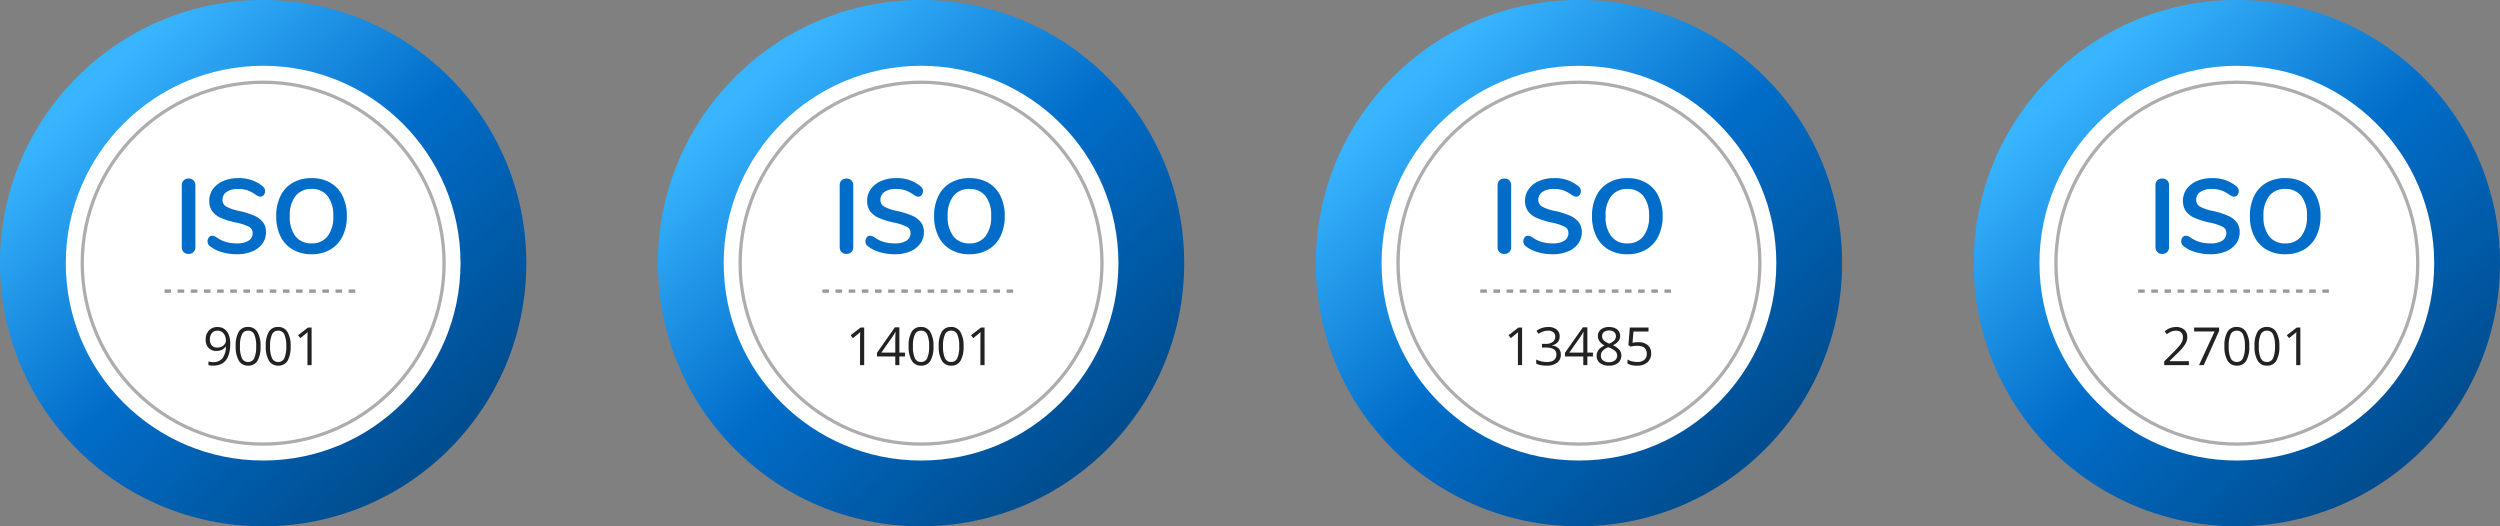
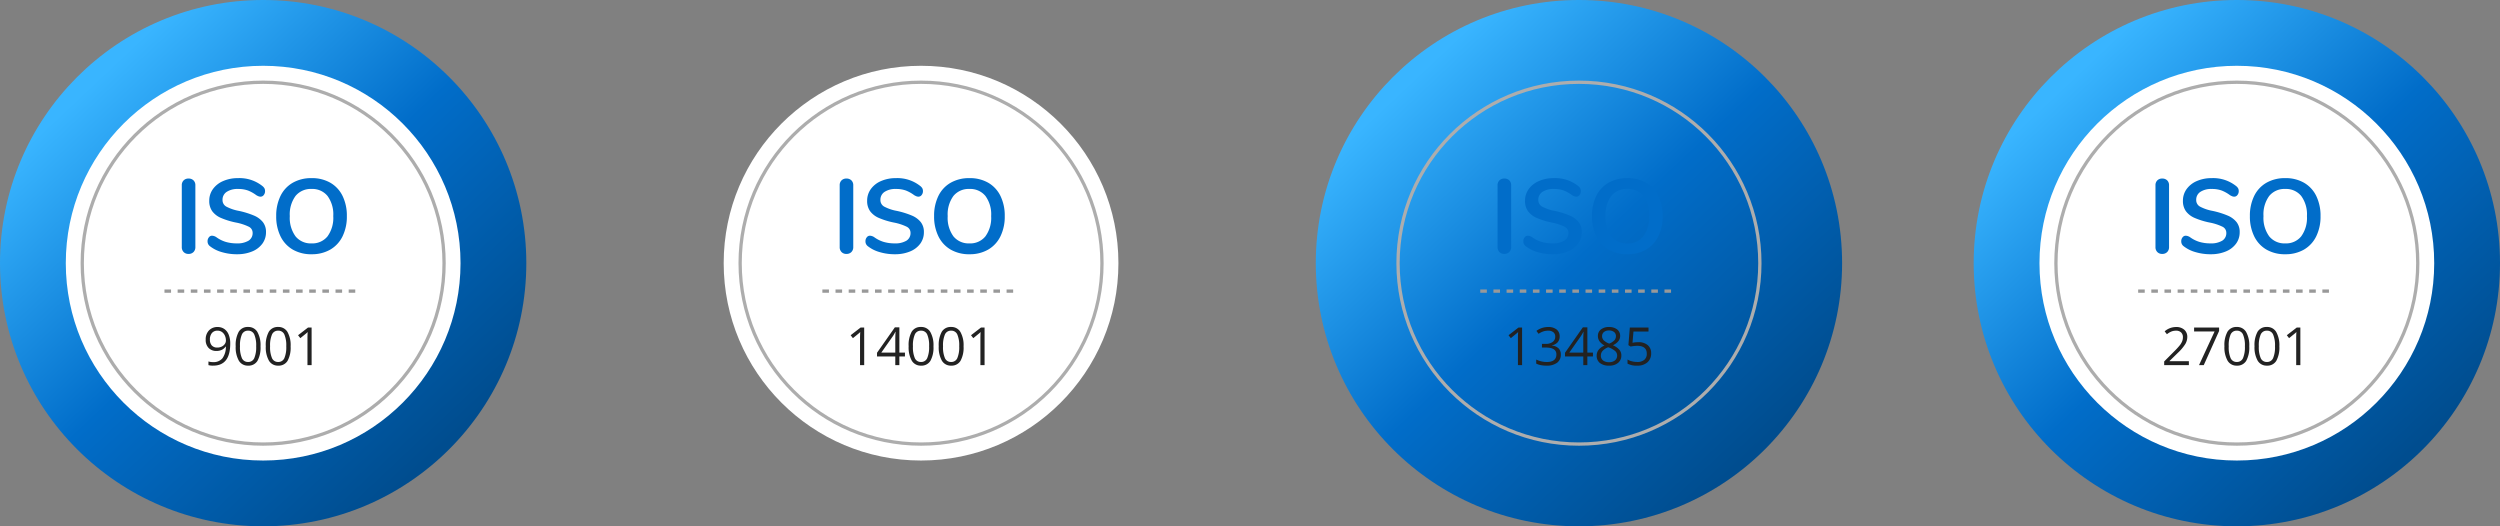
<svg xmlns="http://www.w3.org/2000/svg" width="760" height="160" viewBox="0 0 760 160">
  <rect x="0" y="0" width="760" height="160" fill="#808080" stroke="none" />
  <defs>
    <linearGradient id="linear-gradient" x1="0.173" y1="0.159" x2="0.832" y2="0.859" gradientUnits="objectBoundingBox">
      <stop offset="0" stop-color="#39b5ff" />
      <stop offset="0.485" stop-color="#016dc9" />
      <stop offset="1" stop-color="#004d8f" />
    </linearGradient>
  </defs>
  <g id="Group_725" data-name="Group 725" transform="translate(-2097 -5121)">
    <g id="Group_537" data-name="Group 537" transform="translate(2353 3663)">
      <circle id="Ellipse_94" data-name="Ellipse 94" cx="80" cy="80" r="80" transform="translate(144 1458)" fill="url(#linear-gradient)" />
-       <circle id="Ellipse_95" data-name="Ellipse 95" cx="60" cy="60" r="60" transform="translate(164 1478)" fill="#fff" />
      <path id="Path_410" data-name="Path 410" d="M-22.688.192a1.981,1.981,0,0,1-1.488-.576,2.066,2.066,0,0,1-.56-1.5V-20.672a2.011,2.011,0,0,1,.56-1.488,2.011,2.011,0,0,1,1.488-.56,2.054,2.054,0,0,1,1.52.56,2.011,2.011,0,0,1,.56,1.488V-1.888a2.066,2.066,0,0,1-.56,1.5A2.022,2.022,0,0,1-22.688.192Zm14.752.1a16.159,16.159,0,0,1-4.656-.656A10.25,10.25,0,0,1-16.16-2.144,1.8,1.8,0,0,1-16.9-3.68a1.8,1.8,0,0,1,.4-1.168,1.184,1.184,0,0,1,.944-.5A2.6,2.6,0,0,1-14.24-4.9a9.6,9.6,0,0,0,2.88,1.44,11.629,11.629,0,0,0,3.328.448,6.553,6.553,0,0,0,3.584-.816A2.671,2.671,0,0,0-3.2-6.208,2.05,2.05,0,0,0-4.368-8.08,15.466,15.466,0,0,0-8.256-9.344a23.031,23.031,0,0,1-4.576-1.408A6.461,6.461,0,0,1-15.488-12.8a5.3,5.3,0,0,1-.9-3.168,5.961,5.961,0,0,1,1.12-3.552,7.379,7.379,0,0,1,3.12-2.448,11.051,11.051,0,0,1,4.5-.88A11.16,11.16,0,0,1-.192-20.416a2.4,2.4,0,0,1,.592.688,1.817,1.817,0,0,1,.176.848,1.8,1.8,0,0,1-.4,1.168,1.184,1.184,0,0,1-.944.5,1.767,1.767,0,0,1-.592-.1,4.744,4.744,0,0,1-.72-.352,10.812,10.812,0,0,0-2.544-1.424,8.625,8.625,0,0,0-3.024-.464,5.931,5.931,0,0,0-3.44.88,2.818,2.818,0,0,0-1.264,2.448,2.246,2.246,0,0,0,1.12,2.016A13.127,13.127,0,0,0-7.424-12.9,25.622,25.622,0,0,1-2.8-11.472a6.858,6.858,0,0,1,2.72,2,4.808,4.808,0,0,1,.944,3.04,5.807,5.807,0,0,1-1.1,3.5A7.2,7.2,0,0,1-3.344-.56,11.675,11.675,0,0,1-7.936.288Zm22.656,0A11.145,11.145,0,0,1,9.008-1.12,9.418,9.418,0,0,1,5.28-5.152,13.577,13.577,0,0,1,3.968-11.3a13.616,13.616,0,0,1,1.3-6.128A9.31,9.31,0,0,1,8.992-21.44a11.233,11.233,0,0,1,5.728-1.408,11.145,11.145,0,0,1,5.712,1.408,9.338,9.338,0,0,1,3.712,4.016,13.616,13.616,0,0,1,1.3,6.128,13.577,13.577,0,0,1-1.312,6.144A9.418,9.418,0,0,1,20.4-1.12,11.08,11.08,0,0,1,14.72.288Zm0-3.3a5.9,5.9,0,0,0,4.848-2.144A9.517,9.517,0,0,0,21.312-11.3a9.448,9.448,0,0,0-1.744-6.128,5.922,5.922,0,0,0-4.848-2.128,5.958,5.958,0,0,0-4.88,2.128A9.448,9.448,0,0,0,8.1-11.3,9.517,9.517,0,0,0,9.84-5.152,5.939,5.939,0,0,0,14.72-3.008Z" transform="translate(224 1535)" fill="#016dc9" />
      <line id="Line_417" data-name="Line 417" x2="60" transform="translate(194 1546.5)" fill="none" stroke="#999" stroke-width="1" stroke-dasharray="2" />
      <path id="Path_411" data-name="Path 411" d="M-17.285,0h-1.266V-8.141q0-1.016.063-1.922-.164.164-.367.344T-20.715-8.2l-.687-.891,3.023-2.336h1.094ZM-5.863-8.734a2.6,2.6,0,0,1-.613,1.789,3.07,3.07,0,0,1-1.738.93v.063a3.269,3.269,0,0,1,2.039.875,2.575,2.575,0,0,1,.664,1.844A2.991,2.991,0,0,1-6.645-.723,5.152,5.152,0,0,1-9.863.156,9.328,9.328,0,0,1-11.523.02a5.682,5.682,0,0,1-1.465-.48V-1.7a7.123,7.123,0,0,0,1.582.559,7.165,7.165,0,0,0,1.59.191q2.961,0,2.961-2.32,0-2.078-3.266-2.078h-1.125V-6.461h1.141a3.434,3.434,0,0,0,2.117-.59,1.935,1.935,0,0,0,.781-1.637A1.613,1.613,0,0,0-7.781-10a2.366,2.366,0,0,0-1.559-.477,4.809,4.809,0,0,0-1.414.2,6.328,6.328,0,0,0-1.516.75l-.656-.875A5.471,5.471,0,0,1-11.3-11.27a5.892,5.892,0,0,1,1.934-.316,3.951,3.951,0,0,1,2.586.762A2.565,2.565,0,0,1-5.863-8.734ZM4.254-2.625h-1.7V0H1.316V-2.625H-4.238V-3.758l5.422-7.727H2.559V-3.8h1.7ZM1.316-3.8V-7.6q0-1.117.078-2.523H1.332a11.739,11.739,0,0,1-.7,1.242L-2.941-3.8Zm7.82-7.781a3.873,3.873,0,0,1,2.477.727,2.423,2.423,0,0,1,.914,2.008A2.5,2.5,0,0,1,12-7.312a4.624,4.624,0,0,1-1.672,1.266,5.621,5.621,0,0,1,1.977,1.395,2.625,2.625,0,0,1,.586,1.691A2.834,2.834,0,0,1,11.9-.691,4.051,4.051,0,0,1,9.184.156a4.354,4.354,0,0,1-2.812-.8,2.759,2.759,0,0,1-.984-2.27q0-1.961,2.391-3.055A4.413,4.413,0,0,1,6.23-7.285a2.8,2.8,0,0,1-.469-1.582,2.41,2.41,0,0,1,.918-1.98A3.807,3.807,0,0,1,9.137-11.586Zm-2.469,8.7A1.768,1.768,0,0,0,7.32-1.422,2.857,2.857,0,0,0,9.152-.9a2.729,2.729,0,0,0,1.813-.547,1.858,1.858,0,0,0,.648-1.5A1.828,1.828,0,0,0,11-4.293,6.218,6.218,0,0,0,8.879-5.437,4.624,4.624,0,0,0,7.191-4.332,2.142,2.142,0,0,0,6.668-2.883Zm2.453-7.648a2.3,2.3,0,0,0-1.531.469,1.554,1.554,0,0,0-.555,1.25A1.789,1.789,0,0,0,7.5-7.578,4.814,4.814,0,0,0,9.2-6.547a4.266,4.266,0,0,0,1.582-1.008,1.867,1.867,0,0,0,.465-1.258,1.538,1.538,0,0,0-.566-1.254A2.387,2.387,0,0,0,9.121-10.531Zm8.953,3.555a4.2,4.2,0,0,1,2.84.895,3.068,3.068,0,0,1,1.035,2.449A3.537,3.537,0,0,1,20.82-.852,4.509,4.509,0,0,1,17.707.156a5.729,5.729,0,0,1-2.945-.617v-1.25a4.476,4.476,0,0,0,1.359.551,6.708,6.708,0,0,0,1.6.2,3.2,3.2,0,0,0,2.137-.648,2.326,2.326,0,0,0,.762-1.875q0-2.391-2.93-2.391a11.664,11.664,0,0,0-1.984.227l-.672-.43.43-5.344h5.68v1.2h-4.57L16.285-6.8A9.1,9.1,0,0,1,18.074-6.977Z" transform="translate(224 1569)" fill="#222" />
      <circle id="Ellipse_98" data-name="Ellipse 98" cx="55" cy="55" r="55" transform="translate(169 1483)" fill="none" stroke="#adadad" stroke-width="1" />
    </g>
    <g id="Group_538" data-name="Group 538" transform="translate(1953 3663)">
      <circle id="Ellipse_94-2" data-name="Ellipse 94" cx="80" cy="80" r="80" transform="translate(144 1458)" fill="url(#linear-gradient)" />
      <circle id="Ellipse_95-2" data-name="Ellipse 95" cx="60" cy="60" r="60" transform="translate(164 1478)" fill="#fff" />
      <path id="Path_415" data-name="Path 415" d="M-22.688.192a1.981,1.981,0,0,1-1.488-.576,2.066,2.066,0,0,1-.56-1.5V-20.672a2.011,2.011,0,0,1,.56-1.488,2.011,2.011,0,0,1,1.488-.56,2.054,2.054,0,0,1,1.52.56,2.011,2.011,0,0,1,.56,1.488V-1.888a2.066,2.066,0,0,1-.56,1.5A2.022,2.022,0,0,1-22.688.192Zm14.752.1a16.159,16.159,0,0,1-4.656-.656A10.25,10.25,0,0,1-16.16-2.144,1.8,1.8,0,0,1-16.9-3.68a1.8,1.8,0,0,1,.4-1.168,1.184,1.184,0,0,1,.944-.5A2.6,2.6,0,0,1-14.24-4.9a9.6,9.6,0,0,0,2.88,1.44,11.629,11.629,0,0,0,3.328.448,6.553,6.553,0,0,0,3.584-.816A2.671,2.671,0,0,0-3.2-6.208,2.05,2.05,0,0,0-4.368-8.08,15.466,15.466,0,0,0-8.256-9.344a23.031,23.031,0,0,1-4.576-1.408A6.461,6.461,0,0,1-15.488-12.8a5.3,5.3,0,0,1-.9-3.168,5.961,5.961,0,0,1,1.12-3.552,7.379,7.379,0,0,1,3.12-2.448,11.051,11.051,0,0,1,4.5-.88A11.16,11.16,0,0,1-.192-20.416a2.4,2.4,0,0,1,.592.688,1.817,1.817,0,0,1,.176.848,1.8,1.8,0,0,1-.4,1.168,1.184,1.184,0,0,1-.944.5,1.767,1.767,0,0,1-.592-.1,4.744,4.744,0,0,1-.72-.352,10.812,10.812,0,0,0-2.544-1.424,8.625,8.625,0,0,0-3.024-.464,5.931,5.931,0,0,0-3.44.88,2.818,2.818,0,0,0-1.264,2.448,2.246,2.246,0,0,0,1.12,2.016A13.127,13.127,0,0,0-7.424-12.9,25.622,25.622,0,0,1-2.8-11.472a6.858,6.858,0,0,1,2.72,2,4.808,4.808,0,0,1,.944,3.04,5.807,5.807,0,0,1-1.1,3.5A7.2,7.2,0,0,1-3.344-.56,11.675,11.675,0,0,1-7.936.288Zm22.656,0A11.145,11.145,0,0,1,9.008-1.12,9.418,9.418,0,0,1,5.28-5.152,13.577,13.577,0,0,1,3.968-11.3a13.616,13.616,0,0,1,1.3-6.128A9.31,9.31,0,0,1,8.992-21.44a11.233,11.233,0,0,1,5.728-1.408,11.145,11.145,0,0,1,5.712,1.408,9.338,9.338,0,0,1,3.712,4.016,13.616,13.616,0,0,1,1.3,6.128,13.577,13.577,0,0,1-1.312,6.144A9.418,9.418,0,0,1,20.4-1.12,11.08,11.08,0,0,1,14.72.288Zm0-3.3a5.9,5.9,0,0,0,4.848-2.144A9.517,9.517,0,0,0,21.312-11.3a9.448,9.448,0,0,0-1.744-6.128,5.922,5.922,0,0,0-4.848-2.128,5.958,5.958,0,0,0-4.88,2.128A9.448,9.448,0,0,0,8.1-11.3,9.517,9.517,0,0,0,9.84-5.152,5.939,5.939,0,0,0,14.72-3.008Z" transform="translate(224 1535)" fill="#016dc9" />
      <line id="Line_417-2" data-name="Line 417" x2="60" transform="translate(194 1546.5)" fill="none" stroke="#999" stroke-width="1" stroke-dasharray="2" />
      <path id="Path_414" data-name="Path 414" d="M-10.008-6.547q0,6.7-5.187,6.7A5.282,5.282,0,0,1-16.633,0V-1.117a4.594,4.594,0,0,0,1.422.2,3.459,3.459,0,0,0,2.832-1.16,5.865,5.865,0,0,0,1.043-3.559h-.094a2.781,2.781,0,0,1-1.141.988,3.667,3.667,0,0,1-1.6.34,3.22,3.22,0,0,1-2.406-.906,3.457,3.457,0,0,1-.891-2.531,3.878,3.878,0,0,1,1-2.812,3.478,3.478,0,0,1,2.621-1.031,3.509,3.509,0,0,1,2.035.6,3.778,3.778,0,0,1,1.34,1.742A7.1,7.1,0,0,1-10.008-6.547Zm-3.844-3.93a2.139,2.139,0,0,0-1.727.719,3,3,0,0,0-.609,2,2.6,2.6,0,0,0,.563,1.77,2.151,2.151,0,0,0,1.711.645,2.965,2.965,0,0,0,1.309-.289,2.362,2.362,0,0,0,.941-.789,1.82,1.82,0,0,0,.344-1.047,3.578,3.578,0,0,0-.32-1.516,2.643,2.643,0,0,0-.895-1.094A2.253,2.253,0,0,0-13.852-10.477ZM-.8-5.727A8.341,8.341,0,0,1-1.73-1.3,3.154,3.154,0,0,1-4.586.156a3.128,3.128,0,0,1-2.8-1.5,8.175,8.175,0,0,1-.961-4.387,8.338,8.338,0,0,1,.93-4.43A3.14,3.14,0,0,1-4.586-11.6a3.145,3.145,0,0,1,2.824,1.508A8.141,8.141,0,0,1-.8-5.727Zm-6.242,0A8.365,8.365,0,0,0-6.453-2.1,1.96,1.96,0,0,0-4.586-.961,1.961,1.961,0,0,0-2.707-2.113a8.43,8.43,0,0,0,.582-3.613,8.374,8.374,0,0,0-.582-3.605,1.962,1.962,0,0,0-1.879-1.145A1.961,1.961,0,0,0-6.453-9.348,8.309,8.309,0,0,0-7.039-5.727Zm15.391,0A8.341,8.341,0,0,1,7.418-1.3,3.154,3.154,0,0,1,4.563.156a3.128,3.128,0,0,1-2.8-1.5A8.175,8.175,0,0,1,.8-5.727a8.338,8.338,0,0,1,.93-4.43A3.14,3.14,0,0,1,4.563-11.6a3.145,3.145,0,0,1,2.824,1.508A8.141,8.141,0,0,1,8.352-5.727Zm-6.242,0A8.365,8.365,0,0,0,2.7-2.1,1.96,1.96,0,0,0,4.563-.961,1.961,1.961,0,0,0,6.441-2.113a8.43,8.43,0,0,0,.582-3.613,8.374,8.374,0,0,0-.582-3.605,1.962,1.962,0,0,0-1.879-1.145A1.961,1.961,0,0,0,2.7-9.348,8.309,8.309,0,0,0,2.109-5.727ZM14.734,0H13.469V-8.141q0-1.016.063-1.922-.164.164-.367.344T11.3-8.2l-.687-.891,3.023-2.336h1.094Z" transform="translate(224 1569)" fill="#222" />
      <circle id="Ellipse_98-2" data-name="Ellipse 98" cx="55" cy="55" r="55" transform="translate(169 1483)" fill="none" stroke="#adadad" stroke-width="1" />
    </g>
    <g id="Group_539" data-name="Group 539" transform="translate(2153 3663)">
-       <circle id="Ellipse_94-3" data-name="Ellipse 94" cx="80" cy="80" r="80" transform="translate(144 1458)" fill="url(#linear-gradient)" />
      <circle id="Ellipse_95-3" data-name="Ellipse 95" cx="60" cy="60" r="60" transform="translate(164 1478)" fill="#fff" />
      <path id="Path_413" data-name="Path 413" d="M-22.688.192a1.981,1.981,0,0,1-1.488-.576,2.066,2.066,0,0,1-.56-1.5V-20.672a2.011,2.011,0,0,1,.56-1.488,2.011,2.011,0,0,1,1.488-.56,2.054,2.054,0,0,1,1.52.56,2.011,2.011,0,0,1,.56,1.488V-1.888a2.066,2.066,0,0,1-.56,1.5A2.022,2.022,0,0,1-22.688.192Zm14.752.1a16.159,16.159,0,0,1-4.656-.656A10.25,10.25,0,0,1-16.16-2.144,1.8,1.8,0,0,1-16.9-3.68a1.8,1.8,0,0,1,.4-1.168,1.184,1.184,0,0,1,.944-.5A2.6,2.6,0,0,1-14.24-4.9a9.6,9.6,0,0,0,2.88,1.44,11.629,11.629,0,0,0,3.328.448,6.553,6.553,0,0,0,3.584-.816A2.671,2.671,0,0,0-3.2-6.208,2.05,2.05,0,0,0-4.368-8.08,15.466,15.466,0,0,0-8.256-9.344a23.031,23.031,0,0,1-4.576-1.408A6.461,6.461,0,0,1-15.488-12.8a5.3,5.3,0,0,1-.9-3.168,5.961,5.961,0,0,1,1.12-3.552,7.379,7.379,0,0,1,3.12-2.448,11.051,11.051,0,0,1,4.5-.88A11.16,11.16,0,0,1-.192-20.416a2.4,2.4,0,0,1,.592.688,1.817,1.817,0,0,1,.176.848,1.8,1.8,0,0,1-.4,1.168,1.184,1.184,0,0,1-.944.5,1.767,1.767,0,0,1-.592-.1,4.744,4.744,0,0,1-.72-.352,10.812,10.812,0,0,0-2.544-1.424,8.625,8.625,0,0,0-3.024-.464,5.931,5.931,0,0,0-3.44.88,2.818,2.818,0,0,0-1.264,2.448,2.246,2.246,0,0,0,1.12,2.016A13.127,13.127,0,0,0-7.424-12.9,25.622,25.622,0,0,1-2.8-11.472a6.858,6.858,0,0,1,2.72,2,4.808,4.808,0,0,1,.944,3.04,5.807,5.807,0,0,1-1.1,3.5A7.2,7.2,0,0,1-3.344-.56,11.675,11.675,0,0,1-7.936.288Zm22.656,0A11.145,11.145,0,0,1,9.008-1.12,9.418,9.418,0,0,1,5.28-5.152,13.577,13.577,0,0,1,3.968-11.3a13.616,13.616,0,0,1,1.3-6.128A9.31,9.31,0,0,1,8.992-21.44a11.233,11.233,0,0,1,5.728-1.408,11.145,11.145,0,0,1,5.712,1.408,9.338,9.338,0,0,1,3.712,4.016,13.616,13.616,0,0,1,1.3,6.128,13.577,13.577,0,0,1-1.312,6.144A9.418,9.418,0,0,1,20.4-1.12,11.08,11.08,0,0,1,14.72.288Zm0-3.3a5.9,5.9,0,0,0,4.848-2.144A9.517,9.517,0,0,0,21.312-11.3a9.448,9.448,0,0,0-1.744-6.128,5.922,5.922,0,0,0-4.848-2.128,5.958,5.958,0,0,0-4.88,2.128A9.448,9.448,0,0,0,8.1-11.3,9.517,9.517,0,0,0,9.84-5.152,5.939,5.939,0,0,0,14.72-3.008Z" transform="translate(224 1535)" fill="#016dc9" />
      <line id="Line_417-3" data-name="Line 417" x2="60" transform="translate(194 1546.5)" fill="none" stroke="#999" stroke-width="1" stroke-dasharray="2" />
      <path id="Path_412" data-name="Path 412" d="M-17.285,0h-1.266V-8.141q0-1.016.063-1.922-.164.164-.367.344T-20.715-8.2l-.687-.891,3.023-2.336h1.094ZM-4.895-2.625h-1.7V0H-7.832V-2.625h-5.555V-3.758l5.422-7.727H-6.59V-3.8h1.7ZM-7.832-3.8V-7.6q0-1.117.078-2.523h-.062a11.739,11.739,0,0,1-.7,1.242L-12.09-3.8ZM3.777-5.727A8.341,8.341,0,0,1,2.844-1.3,3.154,3.154,0,0,1-.012.156a3.128,3.128,0,0,1-2.8-1.5,8.175,8.175,0,0,1-.961-4.387,8.338,8.338,0,0,1,.93-4.43A3.14,3.14,0,0,1-.012-11.6a3.145,3.145,0,0,1,2.824,1.508A8.141,8.141,0,0,1,3.777-5.727Zm-6.242,0A8.365,8.365,0,0,0-1.879-2.1,1.96,1.96,0,0,0-.012-.961,1.961,1.961,0,0,0,1.867-2.113a8.43,8.43,0,0,0,.582-3.613,8.374,8.374,0,0,0-.582-3.605A1.962,1.962,0,0,0-.012-10.477,1.961,1.961,0,0,0-1.879-9.348,8.309,8.309,0,0,0-2.465-5.727Zm15.391,0A8.341,8.341,0,0,1,11.992-1.3,3.154,3.154,0,0,1,9.137.156a3.128,3.128,0,0,1-2.8-1.5,8.175,8.175,0,0,1-.961-4.387,8.338,8.338,0,0,1,.93-4.43A3.14,3.14,0,0,1,9.137-11.6a3.145,3.145,0,0,1,2.824,1.508A8.141,8.141,0,0,1,12.926-5.727Zm-6.242,0A8.365,8.365,0,0,0,7.27-2.1,1.96,1.96,0,0,0,9.137-.961a1.961,1.961,0,0,0,1.879-1.152A8.43,8.43,0,0,0,11.6-5.727a8.374,8.374,0,0,0-.582-3.605,1.962,1.962,0,0,0-1.879-1.145A1.961,1.961,0,0,0,7.27-9.348,8.309,8.309,0,0,0,6.684-5.727ZM19.309,0H18.043V-8.141q0-1.016.063-1.922-.164.164-.367.344T15.879-8.2l-.687-.891,3.023-2.336h1.094Z" transform="translate(224 1569)" fill="#222" />
      <circle id="Ellipse_98-3" data-name="Ellipse 98" cx="55" cy="55" r="55" transform="translate(169 1483)" fill="none" stroke="#adadad" stroke-width="1" />
    </g>
    <g id="Group_749" data-name="Group 749" transform="translate(2553 3663)">
      <circle id="Ellipse_94-4" data-name="Ellipse 94" cx="80" cy="80" r="80" transform="translate(144 1458)" fill="url(#linear-gradient)" />
      <circle id="Ellipse_95-4" data-name="Ellipse 95" cx="60" cy="60" r="60" transform="translate(164 1478)" fill="#fff" />
      <path id="Path_409" data-name="Path 409" d="M-22.688.192a1.981,1.981,0,0,1-1.488-.576,2.066,2.066,0,0,1-.56-1.5V-20.672a2.011,2.011,0,0,1,.56-1.488,2.011,2.011,0,0,1,1.488-.56,2.054,2.054,0,0,1,1.52.56,2.011,2.011,0,0,1,.56,1.488V-1.888a2.066,2.066,0,0,1-.56,1.5A2.022,2.022,0,0,1-22.688.192Zm14.752.1a16.159,16.159,0,0,1-4.656-.656A10.25,10.25,0,0,1-16.16-2.144,1.8,1.8,0,0,1-16.9-3.68a1.8,1.8,0,0,1,.4-1.168,1.184,1.184,0,0,1,.944-.5A2.6,2.6,0,0,1-14.24-4.9a9.6,9.6,0,0,0,2.88,1.44,11.629,11.629,0,0,0,3.328.448,6.553,6.553,0,0,0,3.584-.816A2.671,2.671,0,0,0-3.2-6.208,2.05,2.05,0,0,0-4.368-8.08,15.466,15.466,0,0,0-8.256-9.344a23.031,23.031,0,0,1-4.576-1.408A6.461,6.461,0,0,1-15.488-12.8a5.3,5.3,0,0,1-.9-3.168,5.961,5.961,0,0,1,1.12-3.552,7.379,7.379,0,0,1,3.12-2.448,11.051,11.051,0,0,1,4.5-.88A11.16,11.16,0,0,1-.192-20.416a2.4,2.4,0,0,1,.592.688,1.817,1.817,0,0,1,.176.848,1.8,1.8,0,0,1-.4,1.168,1.184,1.184,0,0,1-.944.5,1.767,1.767,0,0,1-.592-.1,4.744,4.744,0,0,1-.72-.352,10.812,10.812,0,0,0-2.544-1.424,8.625,8.625,0,0,0-3.024-.464,5.931,5.931,0,0,0-3.44.88,2.818,2.818,0,0,0-1.264,2.448,2.246,2.246,0,0,0,1.12,2.016A13.127,13.127,0,0,0-7.424-12.9,25.622,25.622,0,0,1-2.8-11.472a6.858,6.858,0,0,1,2.72,2,4.808,4.808,0,0,1,.944,3.04,5.807,5.807,0,0,1-1.1,3.5A7.2,7.2,0,0,1-3.344-.56,11.675,11.675,0,0,1-7.936.288Zm22.656,0A11.145,11.145,0,0,1,9.008-1.12,9.418,9.418,0,0,1,5.28-5.152,13.577,13.577,0,0,1,3.968-11.3a13.616,13.616,0,0,1,1.3-6.128A9.31,9.31,0,0,1,8.992-21.44a11.233,11.233,0,0,1,5.728-1.408,11.145,11.145,0,0,1,5.712,1.408,9.338,9.338,0,0,1,3.712,4.016,13.616,13.616,0,0,1,1.3,6.128,13.577,13.577,0,0,1-1.312,6.144A9.418,9.418,0,0,1,20.4-1.12,11.08,11.08,0,0,1,14.72.288Zm0-3.3a5.9,5.9,0,0,0,4.848-2.144A9.517,9.517,0,0,0,21.312-11.3a9.448,9.448,0,0,0-1.744-6.128,5.922,5.922,0,0,0-4.848-2.128,5.958,5.958,0,0,0-4.88,2.128A9.448,9.448,0,0,0,8.1-11.3,9.517,9.517,0,0,0,9.84-5.152,5.939,5.939,0,0,0,14.72-3.008Z" transform="translate(224 1535)" fill="#016dc9" />
      <line id="Line_417-4" data-name="Line 417" x2="60" transform="translate(194 1546.5)" fill="none" stroke="#999" stroke-width="1" stroke-dasharray="2" />
      <path id="Path_408" data-name="Path 408" d="M-14.582,0H-22.09V-1.117l3.008-3.023A22.149,22.149,0,0,0-17.27-6.125a5.064,5.064,0,0,0,.656-1.156,3.312,3.312,0,0,0,.219-1.211,1.92,1.92,0,0,0-.555-1.449,2.125,2.125,0,0,0-1.539-.535,3.87,3.87,0,0,0-1.348.234,5.372,5.372,0,0,0-1.418.852l-.687-.883A5.265,5.265,0,0,1-18.5-11.586a3.632,3.632,0,0,1,2.523.824,2.835,2.835,0,0,1,.914,2.215A4.277,4.277,0,0,1-15.676-6.4a13.64,13.64,0,0,1-2.281,2.688l-2.5,2.445V-1.2h5.875ZM-11.5,0l4.734-10.227h-6.227v-1.2h7.6v1.039L-10.059,0ZM3.777-5.727A8.341,8.341,0,0,1,2.844-1.3,3.154,3.154,0,0,1-.012.156a3.128,3.128,0,0,1-2.8-1.5,8.175,8.175,0,0,1-.961-4.387,8.338,8.338,0,0,1,.93-4.43A3.14,3.14,0,0,1-.012-11.6a3.145,3.145,0,0,1,2.824,1.508A8.141,8.141,0,0,1,3.777-5.727Zm-6.242,0A8.365,8.365,0,0,0-1.879-2.1,1.96,1.96,0,0,0-.012-.961,1.961,1.961,0,0,0,1.867-2.113a8.43,8.43,0,0,0,.582-3.613,8.374,8.374,0,0,0-.582-3.605A1.962,1.962,0,0,0-.012-10.477,1.961,1.961,0,0,0-1.879-9.348,8.309,8.309,0,0,0-2.465-5.727Zm15.391,0A8.341,8.341,0,0,1,11.992-1.3,3.154,3.154,0,0,1,9.137.156a3.128,3.128,0,0,1-2.8-1.5,8.175,8.175,0,0,1-.961-4.387,8.338,8.338,0,0,1,.93-4.43A3.14,3.14,0,0,1,9.137-11.6a3.145,3.145,0,0,1,2.824,1.508A8.141,8.141,0,0,1,12.926-5.727Zm-6.242,0A8.365,8.365,0,0,0,7.27-2.1,1.96,1.96,0,0,0,9.137-.961a1.961,1.961,0,0,0,1.879-1.152A8.43,8.43,0,0,0,11.6-5.727a8.374,8.374,0,0,0-.582-3.605,1.962,1.962,0,0,0-1.879-1.145A1.961,1.961,0,0,0,7.27-9.348,8.309,8.309,0,0,0,6.684-5.727ZM19.309,0H18.043V-8.141q0-1.016.063-1.922-.164.164-.367.344T15.879-8.2l-.687-.891,3.023-2.336h1.094Z" transform="translate(224 1569)" fill="#222" />
      <circle id="Ellipse_98-4" data-name="Ellipse 98" cx="55" cy="55" r="55" transform="translate(169 1483)" fill="none" stroke="#adadad" stroke-width="1" />
    </g>
  </g>
</svg>